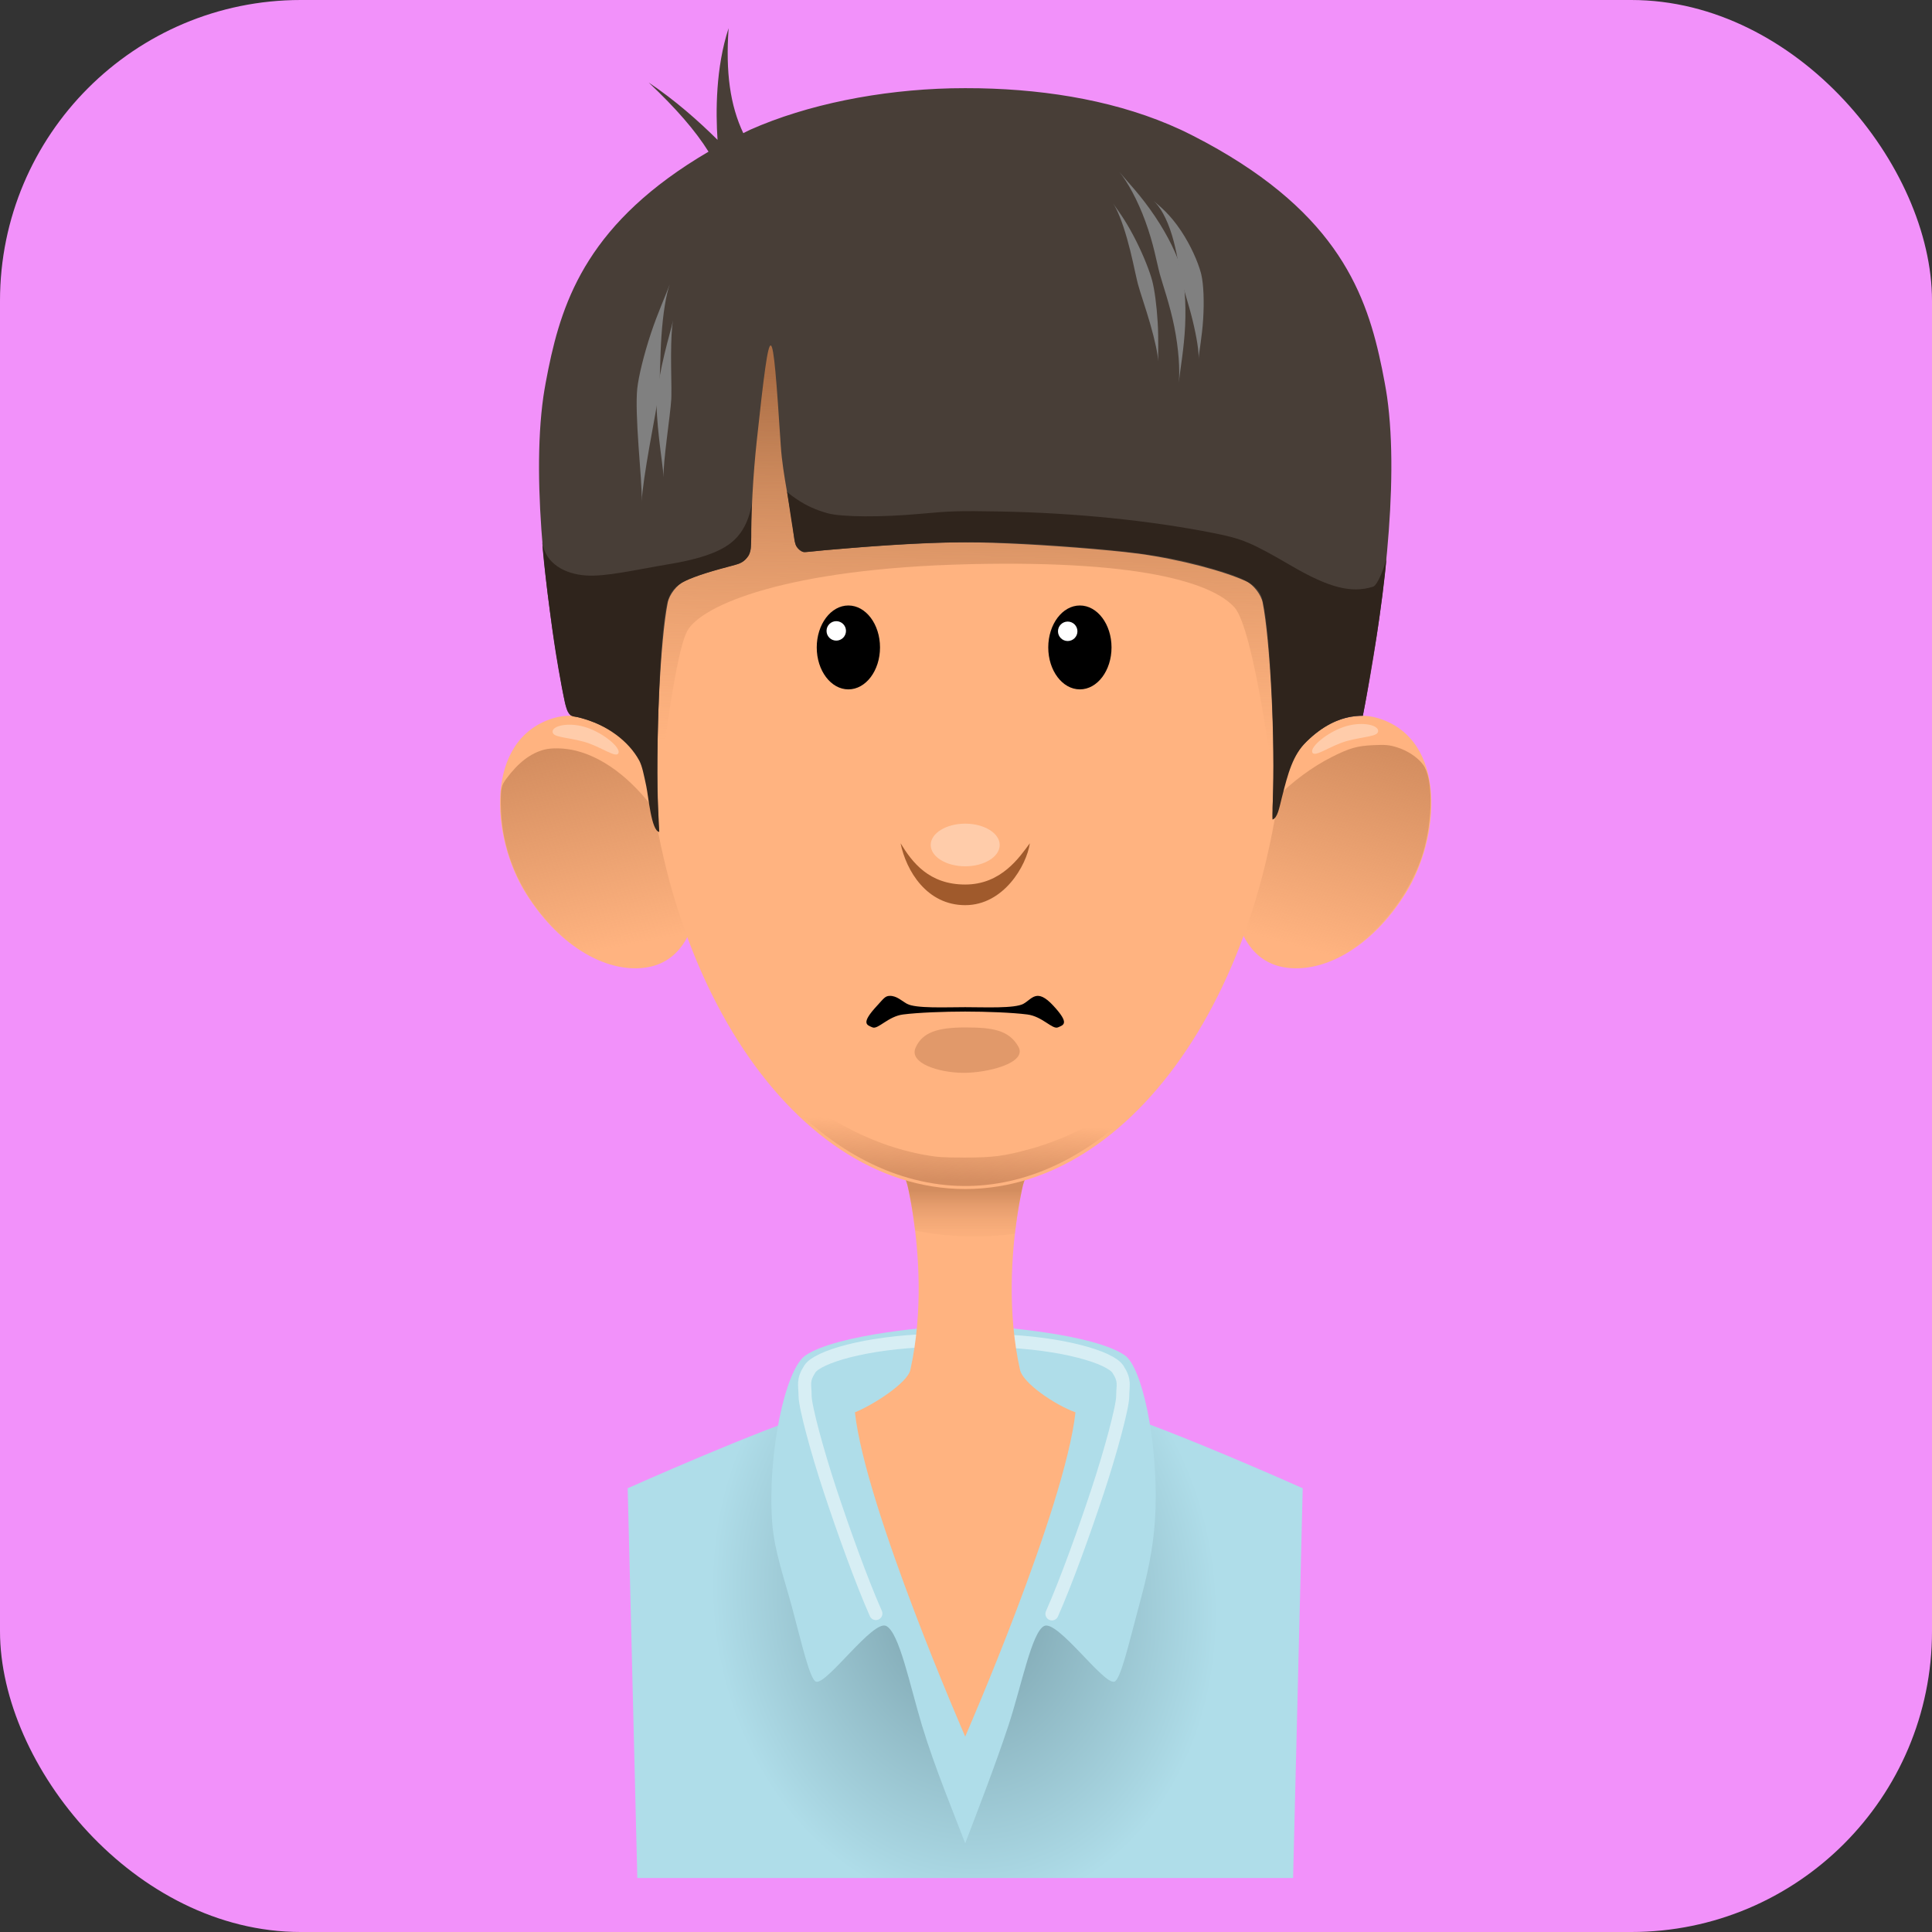
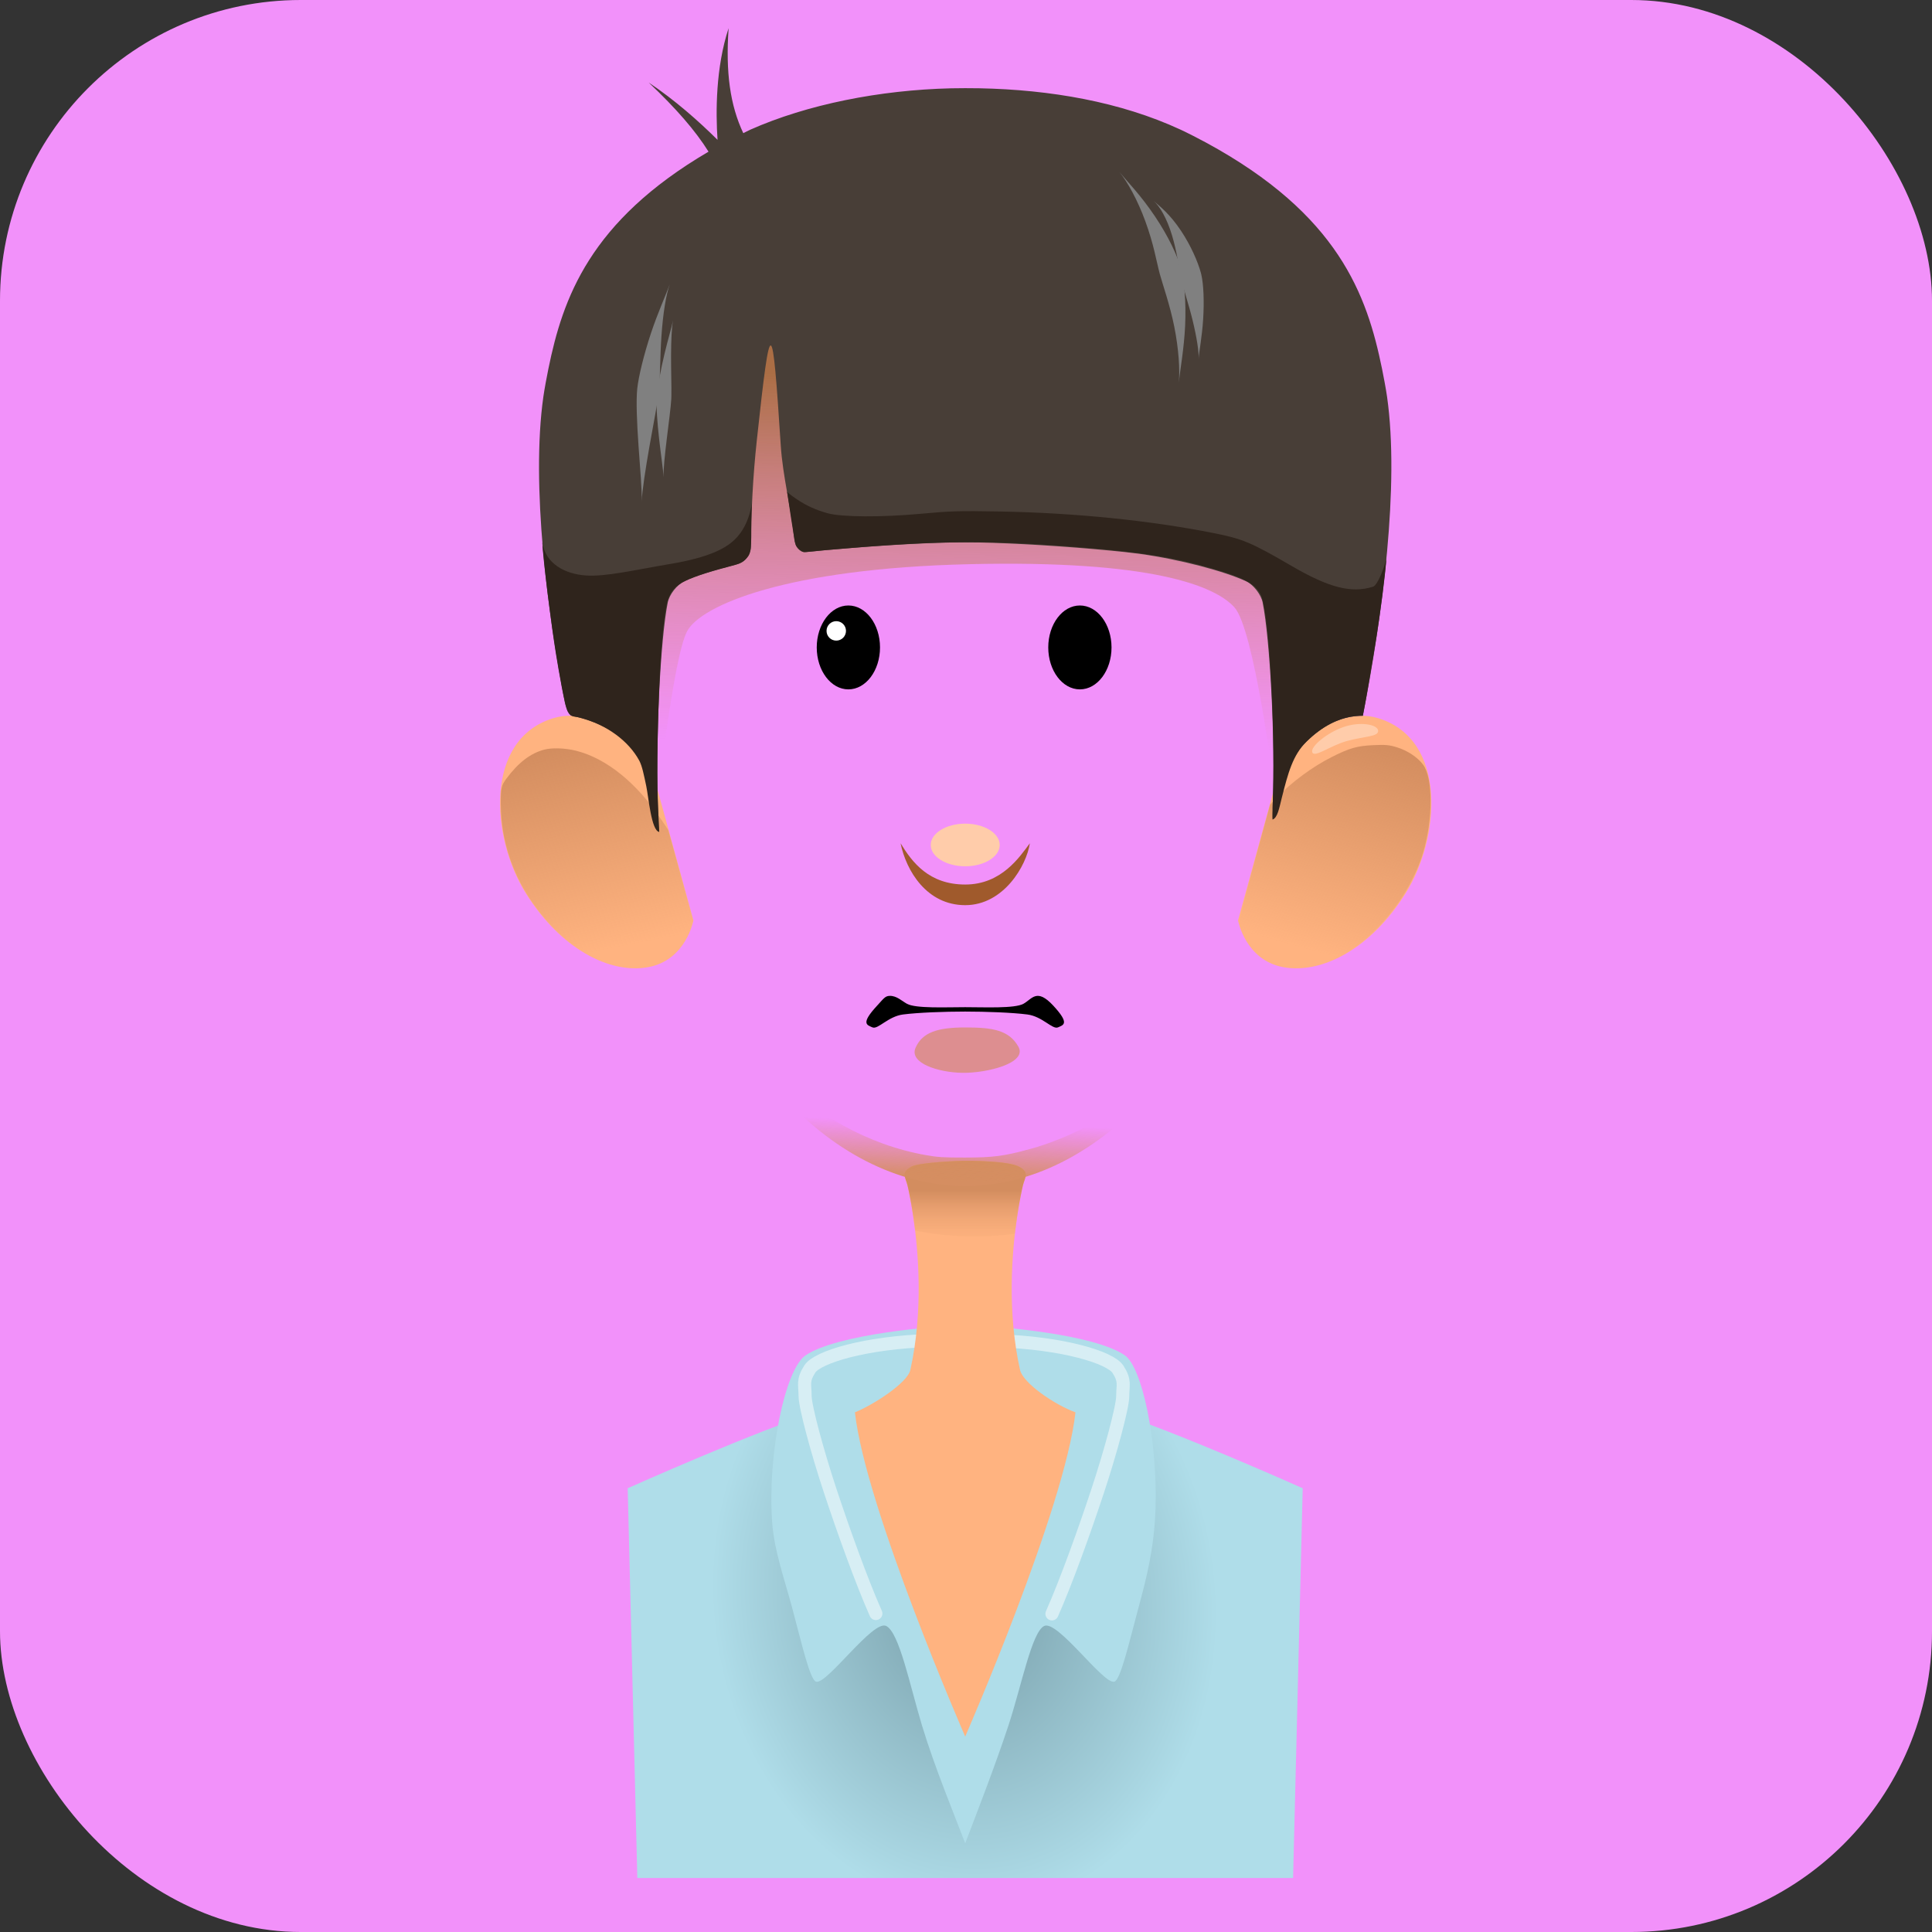
<svg xmlns="http://www.w3.org/2000/svg" width="295mm" height="295mm" version="1.1" viewBox="0 0 295 295">
  <rect x="0" y="0" width="295" height="295" fill="#333333" stroke="none" />
  <defs>
    <linearGradient id="f" x1="396.55" x2="396.55" y1="690.11" y2="727.2" gradientTransform="matrix(.265 0 0 .265 42.459 -1.041)" gradientUnits="userSpaceOnUse">
      <stop stop-color="#d38d5f" offset="0" />
      <stop stop-color="#ffb380" stop-opacity="0" offset="1" />
    </linearGradient>
    <linearGradient id="e" x1="645.84" x2="611.93" y1="435.27" y2="556.22" gradientTransform="matrix(.265 0 0 .265 42.459 -1.041)" gradientUnits="userSpaceOnUse">
      <stop stop-color="#d38d5f" offset="0" />
      <stop stop-color="#d38d5f" stop-opacity="0" offset="1" />
    </linearGradient>
    <linearGradient id="d" x1="153.5" x2="176.53" y1="436.58" y2="553.43" gradientTransform="matrix(.265 0 0 .265 42.459 -1.041)" gradientUnits="userSpaceOnUse">
      <stop stop-color="#d38d5f" offset="0" />
      <stop stop-color="#d38d5f" stop-opacity="0" offset="1" />
    </linearGradient>
    <radialGradient id="a" cx="405.88" cy="756.67" r="195.29" gradientTransform="matrix(-.196 .023 -.028 -.242 248 417.98)" gradientUnits="userSpaceOnUse">
      <stop stop-color="#779da8" offset="0" />
      <stop stop-color="#afdde9" offset="1" />
    </radialGradient>
    <linearGradient id="c" x1="395.03" x2="396.2" y1="685.65" y2="652.33" gradientTransform="matrix(.265 0 0 .265 42.43 -1.42)" gradientUnits="userSpaceOnUse">
      <stop stop-color="#d58e61" offset="0" />
      <stop stop-color="#d58e61" stop-opacity="0" offset="1" />
    </linearGradient>
    <linearGradient id="b" x1="104.29" x2="103.29" y1="58.56" y2="114.7" gradientTransform="translate(42.459 -1.041)" gradientUnits="userSpaceOnUse">
      <stop stop-color="#ab6e45" offset="0" />
      <stop stop-color="#d69061" stop-opacity="0" offset="1" />
    </linearGradient>
  </defs>
  <g>
    <rect x="1.8408e-7" y="7.2449e-9" width="295" height="295" ry="45.924" fill="#f291fa" />
    <path d="m147.38 211.74c-4.232 0-12.054 0.594-21.715 3.534s-29.821 11.971-29.821 11.971l1.47 59.509h100.13l1.47-59.509s-20.161-9.031-29.821-11.971c-9.661-2.94-17.483-3.534-21.715-3.534z" fill="url(#a)" />
    <path d="m195.55 116.81s7.163-9.524 14.911-7.14c10.593 3.259 9.45 18.271 4.2 26.671-5.326 8.522-12.813 12.405-18.691 11.341-5.818-1.054-6.93-7.14-6.93-7.14z" fill="#ffb380" />
    <path d="m195.33 147.46c-1.302-0.351-2.674-1.185-3.739-2.273-0.938-0.958-2.314-3.489-2.377-4.37-0.021-0.289 1.033-4.447 2.341-9.241l2.378-8.715 1.073-1.122c2.217-2.318 5.388-4.658 8.299-6.126 2.767-1.395 3.87-1.713 6.354-1.833 1.894-0.091 2.46-0.039 3.675 0.338 1.573 0.488 3.086 1.491 3.941 2.613 1.552 2.034 1.551 8.418-1e-3 13.542-1.988 6.561-7.295 13.074-12.911 15.847-2.984 1.473-6.568 2.005-9.033 1.34z" fill="url(#e)" stroke-width=".794" />
    <path d="m147.38 202.39c-4.45 0-19.63 1.335-24.387 4.568-3.138 2.132-5.828 15.174-5.093 25.464 0.309 4.325 1.846 8.583 3.026 12.969 1.499 5.574 2.746 11.155 3.694 11.392 1.68 0.42 8.716-9.556 10.711-8.505 1.995 1.05 3.565 8.949 5.46 15.225 1.895 6.277 5.047 13.902 6.589 17.956 1.542-4.054 4.535-11.729 6.589-17.956 2-6.067 3.57-14.28 5.46-15.225 2.017-1.008 9.03 8.925 10.71 8.505 0.949-0.237 2.195-5.713 3.695-11.287 1.18-4.387 2.402-8.959 2.606-15.174 0.338-10.311-2.06-21.547-4.673-23.364-4.722-3.284-19.937-4.568-24.387-4.568z" fill="#afdde9" />
    <path d="m142.17 204.67c-10.162 0.318-17.351 2.564-18.506 4.349-1.155 1.785-0.735 2.415-0.735 4.095 0 1.68 1.878 8.608 3.842 14.537 1.998 6.033 4.756 13.732 6.966 18.722" fill="none" stroke="#d7eef4" stroke-linecap="round" stroke-width="2" />
    <path d="m152.19 204.72c10.162 0.318 17.351 2.564 18.506 4.349s0.735 2.415 0.735 4.095c0 1.68-1.878 8.608-3.842 14.537-1.998 6.033-4.756 13.732-6.966 18.722" fill="none" stroke="#d7eef4" stroke-linecap="round" stroke-width="2" />
    <path d="m139.15 178.14c-1.633 0.891-0.891 1.633-0.594 2.821 0.197 0.79 1.642 7.157 1.716 15.22 0.037 4.066-0.285 8.562-1.27 12.995-0.446 2.005-5.727 5.372-8.464 6.474 1.632 14.695 16.839 49.51 16.839 49.51s15.207-34.816 16.839-49.51c-3.203-1.161-8.019-4.47-8.465-6.474-0.985-4.433-1.307-8.928-1.27-12.995 0.074-8.063 1.518-14.431 1.716-15.22 0.297-1.188 1.039-1.931-0.594-2.821s-7.48-0.902-8.226-0.905c-0.747-2e-3 -7.001 0.236-8.226 0.905z" fill="#ffb380" />
    <path d="m147.38 177.24c-0.747-2e-3 -7.001 0.237-8.226 0.905-1.633 0.891-0.891 1.633-0.594 2.821 0.122 0.488 0.719 3.106 1.175 6.934 4.956 1.023 10.31 1.171 15.236 0.481 0.462-4.087 1.103-6.907 1.23-7.415 0.297-1.188 1.039-1.931-0.594-2.821-1.633-0.891-7.48-0.903-8.226-0.905z" fill="url(#f)" />
    <path d="m99.367 116.81s-7.163-9.524-14.911-7.14c-10.593 3.259-9.45 18.271-4.2 26.671 5.326 8.522 12.813 12.405 18.691 11.341 5.818-1.054 6.93-7.14 6.93-7.14z" fill="#ffb380" />
    <path d="m95.622 147.74c-2.704-0.499-4.398-1.117-6.457-2.353-1.75-1.051-3.447-2.428-4.956-4.022-5.097-5.385-7.74-11.784-7.743-18.749-0.001-2.288 0.092-2.696 0.843-3.708 1.819-2.451 3.676-3.88 5.764-4.439 1.215-0.325 3.242-0.255 4.915 0.169 4.604 1.168 9.19 4.866 12.926 10.423l1.117 1.661 3.807 13.871-0.294 0.907c-0.471 1.453-1.282 2.76-2.411 3.888-1.101 1.1-2.109 1.696-3.521 2.079-0.82 0.223-3.329 0.393-3.99 0.271z" fill="url(#d)" stroke-width=".561" />
-     <path d="m196.41 104.45c0 42.583-21.951 77.104-49.03 77.104-27.078 0-49.03-34.521-49.03-77.104 0-21.009 5.343-40.055 14.009-53.962 2.994-4.806 3.884-16.223 7.588-19.67 3.854-3.586 10.549 0.86 14.988-0.967 3.974-1.635 8.145-2.506 12.445-2.506 27.078 3e-6 49.03 34.521 49.03 77.104z" fill="#ffb380" />
    <ellipse cx="164.89" cy="98.857" rx="4.83" ry="6.405" />
    <ellipse cx="129.54" cy="98.857" rx="4.83" ry="6.405" />
    <path d="m100.31 123.07s2.472-22.746 4.615-26.702c2.143-3.956 15.164-9.56 43.019-10.219 27.855-0.659 37.58 3.296 40.547 6.593 2.967 3.296 5.934 26.537 5.934 26.537s6.263-14.999 6.758-22.086c0.494-7.087-5.934-44.667-5.934-44.667s-24.888-22.746-52.744-21.262c-27.855 1.483-41.701 7.582-44.338 11.703-2.637 4.121-9.065 35.437-7.087 49.942 1.978 14.505 9.23 30.163 9.23 30.163z" fill="url(#b)" />
    <path d="m137.51 128.76c1.768 2.893 4.319 6.3 9.87 6.3s8.315-4.226 9.87-6.3c-0.505 3.393-3.99 9.45-9.87 9.45s-9.016-5.257-9.87-9.45z" fill="#a05a2c" />
    <path d="m135.87 152.06c-0.72 9e-3 -0.921 0.39-1.953 1.506-2.54 2.747-1.552 2.933-0.706 3.304 0.847 0.371 2.376-1.671 4.678-1.968 2.302-0.297 6.322-0.445 9.489-0.445 3.166 0 7.187 0.148 9.489 0.445s3.831 2.339 4.678 1.968 1.834-0.557-0.706-3.304-3.23-1.039-4.566-0.297-5.925 0.519-8.895 0.519-7.558 0.223-8.895-0.519c-0.794-0.441-1.561-1.222-2.613-1.209z" />
    <path d="m111.25 4.309c-1.978 6.025-1.972 12.802-1.688 17.046-2.924-2.905-6.518-6.076-10.51-8.752 4.173 3.942 7.139 7.356 9.134 10.558-18.159 10.638-22.25 22.363-24.454 33.163-0.24 1.174-0.6 3.084-0.768 4.271-1.913 13.516 0.686 33.281 3.266 46.575 0.228 1.177 0.721 2.112 1.088 2.125 5.311 1.132 7.82 3.361 9.42 5.077 0.817 0.877 1.708 2.567 1.949 3.738 0.239 1.165 0.543 2.725 0.911 4.466 0.248 1.173 0.589 2.58 0.946 2.552-0.531-12.394 0.309-27.556 1.417-33.141 0.232-1.168 1.4-2.706 2.481-3.207 1.837-0.852 4.772-1.795 8.107-2.615 1.164-0.286 2.105-1.462 2.111-2.661 0.028-5.42 0.317-10.871 0.898-16.258 2.139-19.825 2.358-19.094 3.661 0.828 0.304 4.642 1.569 9.478 2.061 14.25 0.123 1.192 0.895 2.051 1.685 1.969 9.195-0.887 16.898-1.354 22.243-1.461 1.198-0.024 3.142-0.024 4.34 0 5.345 0.108 13.048 0.574 20.084 1.246 1.193 0.114 3.127 0.313 4.314 0.477 6.332 0.875 13.096 2.696 16.371 4.223 1.079 0.504 2.247 2.043 2.479 3.211 1.109 5.585 1.948 20.747 1.53 30.974-0.049 1.198 0.244 2.071 0.371 1.736 0.988-3.496 1.329-5.125 1.613-6.39 0.262-1.167 1.165-2.864 1.952-3.768 1.5-1.724 3.958-4.078 7.192-4.928 1.157-0.304 2.365-0.321 2.641-0.314 3.008-15.417 5.615-35.172 3.699-48.703-0.168-1.187-0.529-3.097-0.768-4.271-2.302-11.281-6.619-23.572-26.918-34.577-1.054-0.571-2.783-1.46-3.871-1.963-9.149-4.231-19.831-6.09-30.687-6.305-1.198-0.024-3.142-0.024-4.34 0.005-10.867 0.259-21.956 2.455-30.674 6.329-0.294 0.131-0.682 0.346-1.042 0.519-2.015-4.268-2.71-9.29-2.243-16.023z" fill="#483e37" />
    <circle cx="127.69" cy="96.332" r="1.485" fill="#fff" />
-     <circle cx="163.03" cy="96.394" r="1.485" fill="#fff" />
    <ellipse cx="147.38" cy="129.02" rx="5.267" ry="3.255" fill="#fca" />
    <path d="m210.42 111.5c0.185 1.016-1.973 0.883-4.742 1.642-2.601 0.713-5.017 2.647-5.313 1.706-0.27-0.857 2.215-2.944 4.761-3.832 2.546-0.889 5.134-0.4 5.295 0.485z" fill="#fca" />
-     <path d="m84.39 111.61c-0.185 1.016 1.973 0.883 4.742 1.642 2.601 0.713 5.017 2.647 5.313 1.706 0.27-0.857-2.215-2.944-4.761-3.832-2.546-0.889-5.134-0.4-5.295 0.485z" fill="#fca" />
    <path d="m139.8 159.98c1.033-2.347 3.35-3.098 7.582-3.098s6.699 0.42 8.117 2.94c1.418 2.52-4.848 4.042-8.537 3.99-3.688-0.051-8.194-1.486-7.162-3.833z" fill="#d38d5f" fill-opacity=".682" />
    <path d="m100.66 127.03c-1.211-0.166-1.635-5.365-1.981-6.998-0.358-1.69-0.623-3.066-1.071-3.896-1.551-2.871-4.837-5.485-9.184-6.584-0.753-0.19-1.21-5e-3 -1.702-0.852-0.492-0.846-1.397-6.205-1.827-8.829-0.69-4.213-2.011-14.754-2.09-17.063 0.501 3.366 3.59 4.85 6.647 5.06 3.057 0.21 7.35-0.825 12.857-1.751 6.075-1.014 8.327-2.425 9.417-3.317 1.091-0.892 2.586-2.649 3.094-6.059-0.275 4.136 0.183 7.136-0.586 8.202-0.842 1.167-1.6 1.193-4.336 1.951-6.344 1.758-7.612 2.654-8.197 5.95-0.785 4.423-1.201 13.274-1.327 22.88-0.088 6.69 0.26 9.674 0.286 11.306z" fill="#2f241c" />
    <path d="m194.45 117.07c0-11.465-0.926-24.274-1.944-26.243-0.89-1.721-2.571-2.618-7.643-4.078-5.705-1.642-10.488-2.412-19.547-3.145-14.967-1.212-22.641-1.065-39.429 0.41-1.471 0.129-2.777 0.33-3.168 0.278-0.294-0.039-1.036-0.594-1.213-1.07-0.262-0.704-1.23-7.661-1.323-8.147 0.273 0.331 1.107 0.911 1.745 1.327 1.132 0.739 2.517 1.433 4.431 1.965 2.159 0.6 8.302 0.634 14.288 0.078 4.462-0.414 5.819-0.454 11.963-0.345 11.445 0.202 22.958 1.363 32.687 3.296 4.479 0.89 5.714 1.41 11.94 5.033 5.707 3.321 9.113 4.187 12.415 3.159 0.727-0.226 1.805-3.163 2.05-4.375-0.229 2.888-0.89 8.193-1.709 13.164-0.819 4.971-1.464 8.761-1.898 10.905 0 0-0.937-0.017-1.976 0.189-1.777 0.353-4.074 1.254-6.598 3.735-2.125 2.088-2.837 4.808-3.79 8.562-0.409 1.609-0.645 3.103-1.428 3.374-0.092-0.883 0.145-3.389 0.145-8.072z" fill="#2f241c" />
    <path d="m144.42 180.95c-10.183-0.986-20.131-7.088-27.927-17.131-2.846-3.666-2.801-4.015 0.146-1.131 7.727 7.561 15.949 12.117 24.684 13.679 1.844 0.33 2.677 0.382 6.014 0.38 4.339-3e-3 5.998-0.22 9.934-1.3 5.9-1.619 12.253-4.963 18.162-9.562 1.713-1.333 2.067-1.555 2.067-1.293 0 0.389-3.64 4.32-5.748 6.207-8.47 7.582-17.858 11.069-27.332 10.152z" fill="url(#c)" />
    <path d="m170.9 26.231c1.228 1.491 2.782 4.26 3.988 7.568 1.3 3.562 1.66 5.991 2.195 8.004 6e-3 0.021 0.011 0.042 0.017 0.063 0.425 1.567 1.531 4.665 2.195 7.981 0.69 3.448 0.889 6.677 0.695 8.552 0.179-1.734 0.81-5.175 0.97-8.675 0.167-3.657-0.134-6.881-0.636-8.732-6e-3 -0.022-0.012-0.045-0.019-0.068-0.526-1.884-1.909-4.851-3.946-7.879-2.237-3.324-4.028-5.074-5.46-6.813z" fill="#808080" />
    <path d="m176.14 30.66c0.955 0.848 2.01 2.63 2.803 5.229 0.783 2.569 1.029 4.812 1.36 6.473 0.022 0.11 0.044 0.213 0.065 0.309 0.287 1.26 1.129 3.758 1.726 6.206 0.641 2.627 0.985 4.857 0.922 5.909 0.062-1.03 0.524-3.345 0.695-6.048 0.172-2.709 0.062-5.304-0.27-6.766-0.024-0.103-0.051-0.213-0.082-0.33-0.437-1.622-1.524-4.155-3.037-6.416-1.716-2.564-3.131-3.631-4.183-4.566z" fill="#808080" />
-     <path d="m169.97 31.078c0.607 0.897 1.367 2.713 2.106 5.306 0.755 2.65 1.118 4.659 1.558 6.514 0.044 0.188 0.087 0.359 0.128 0.513 0.327 1.234 1.176 3.644 1.848 5.982 0.75 2.609 1.198 4.726 1.237 5.81-0.037-1.027 0.078-3.364-0.079-6.007-0.151-2.55-0.488-5.019-0.843-6.359-0.042-0.159-0.093-0.334-0.152-0.524-0.507-1.64-1.505-4.058-2.708-6.329-1.417-2.675-2.35-3.804-3.095-4.906z" fill="#808080" />
    <path d="m102.27 43.412c-0.523 1.45-1.838 4.337-2.893 7.525-1.074 3.246-1.872 6.546-2.071 8.377-0.003 0.023-5e-3 0.047-0.007 0.069-0.187 1.837-0.051 5.126 0.198 8.699 0.243 3.501 0.548 6.806 0.486 8.48 0.059-1.598 0.594-5.03 1.182-8.394 0.546-3.13 1.315-7.05 1.458-8.446 2e-3 -0.022 5e-3 -0.045 7e-3 -0.068 0.166-1.726 0.145-5.123 0.371-8.396 0.237-3.424 0.699-6.263 1.271-7.847z" fill="#808080" />
    <path d="m102.77 48.914c-0.193 0.976-0.788 2.938-1.323 5.192-0.55 2.316-0.997 4.685-1.148 6.25-0.017 0.177-0.03 0.34-0.038 0.487-0.07 1.261 0.103 3.65 0.376 6.133 0.268 2.433 0.631 4.769 0.688 5.91-0.115-2.282 1.039-9.527 1.171-11.92 8e-3 -0.144 0.013-0.304 0.017-0.479 0.032-1.476-0.057-3.97-0.048-6.26 9e-3 -2.349 0.105-4.302 0.304-5.314z" fill="#808080" />
  </g>
</svg>